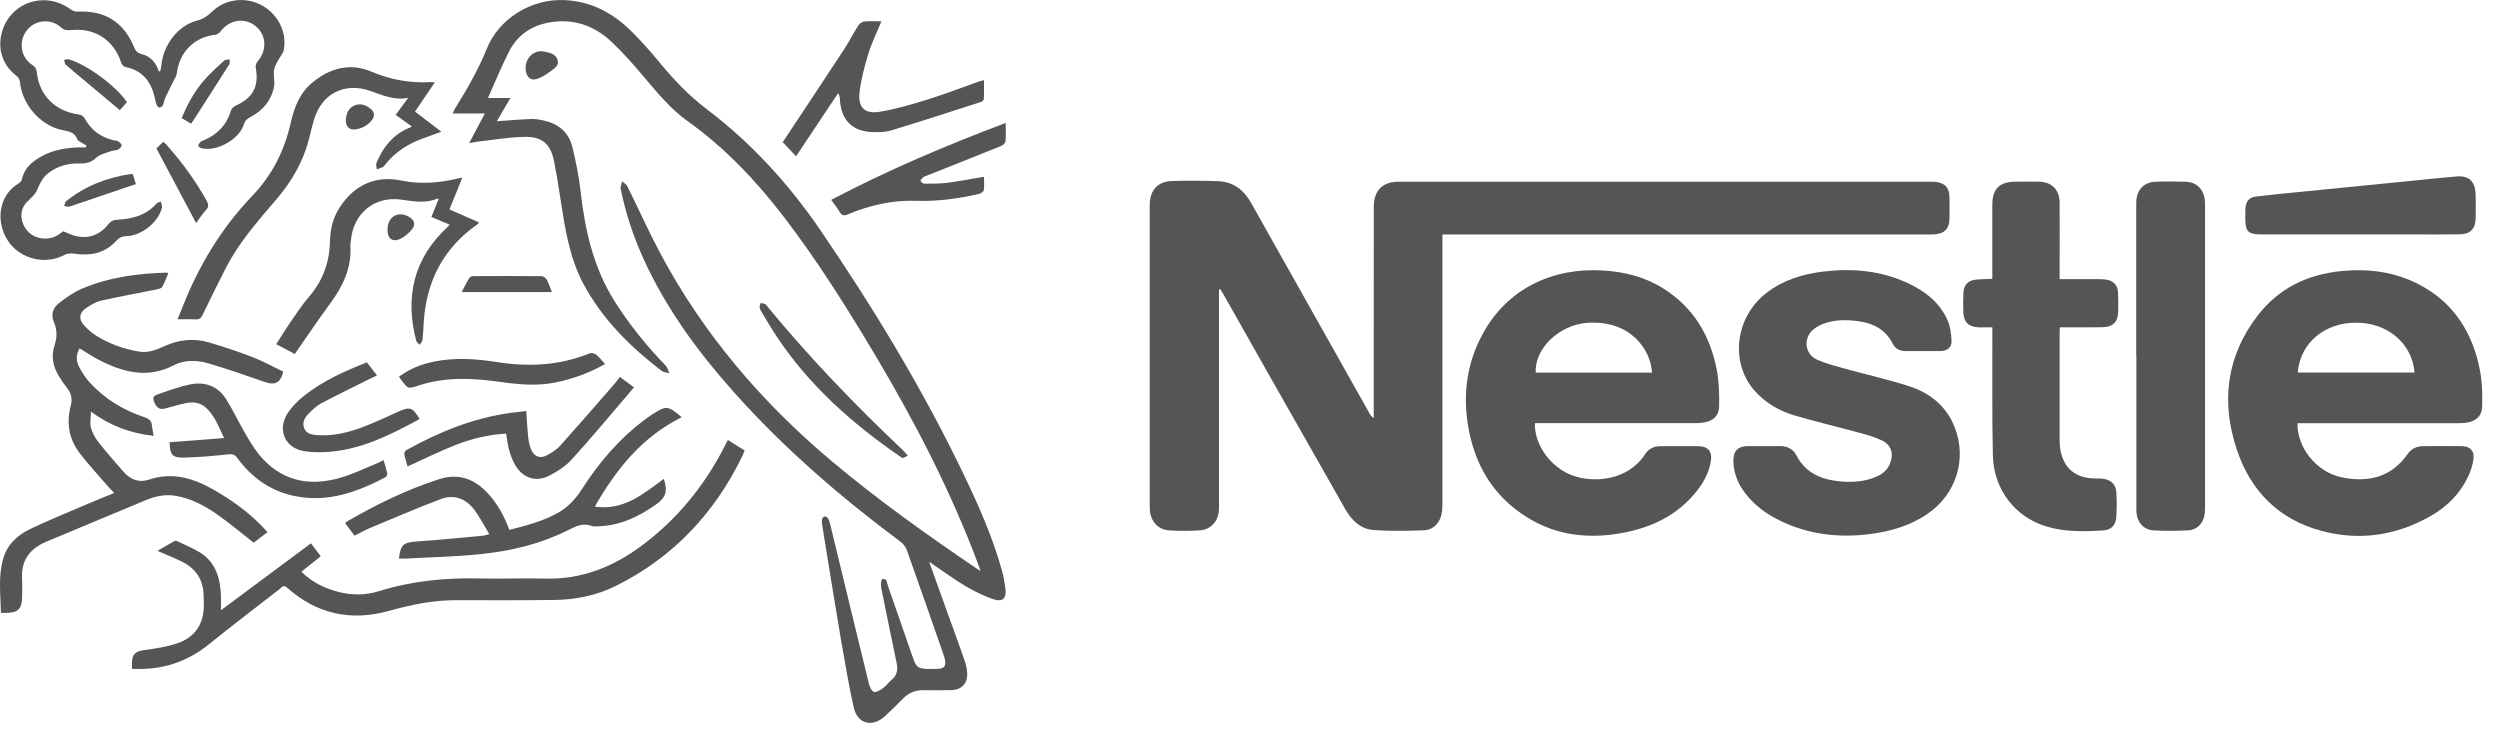
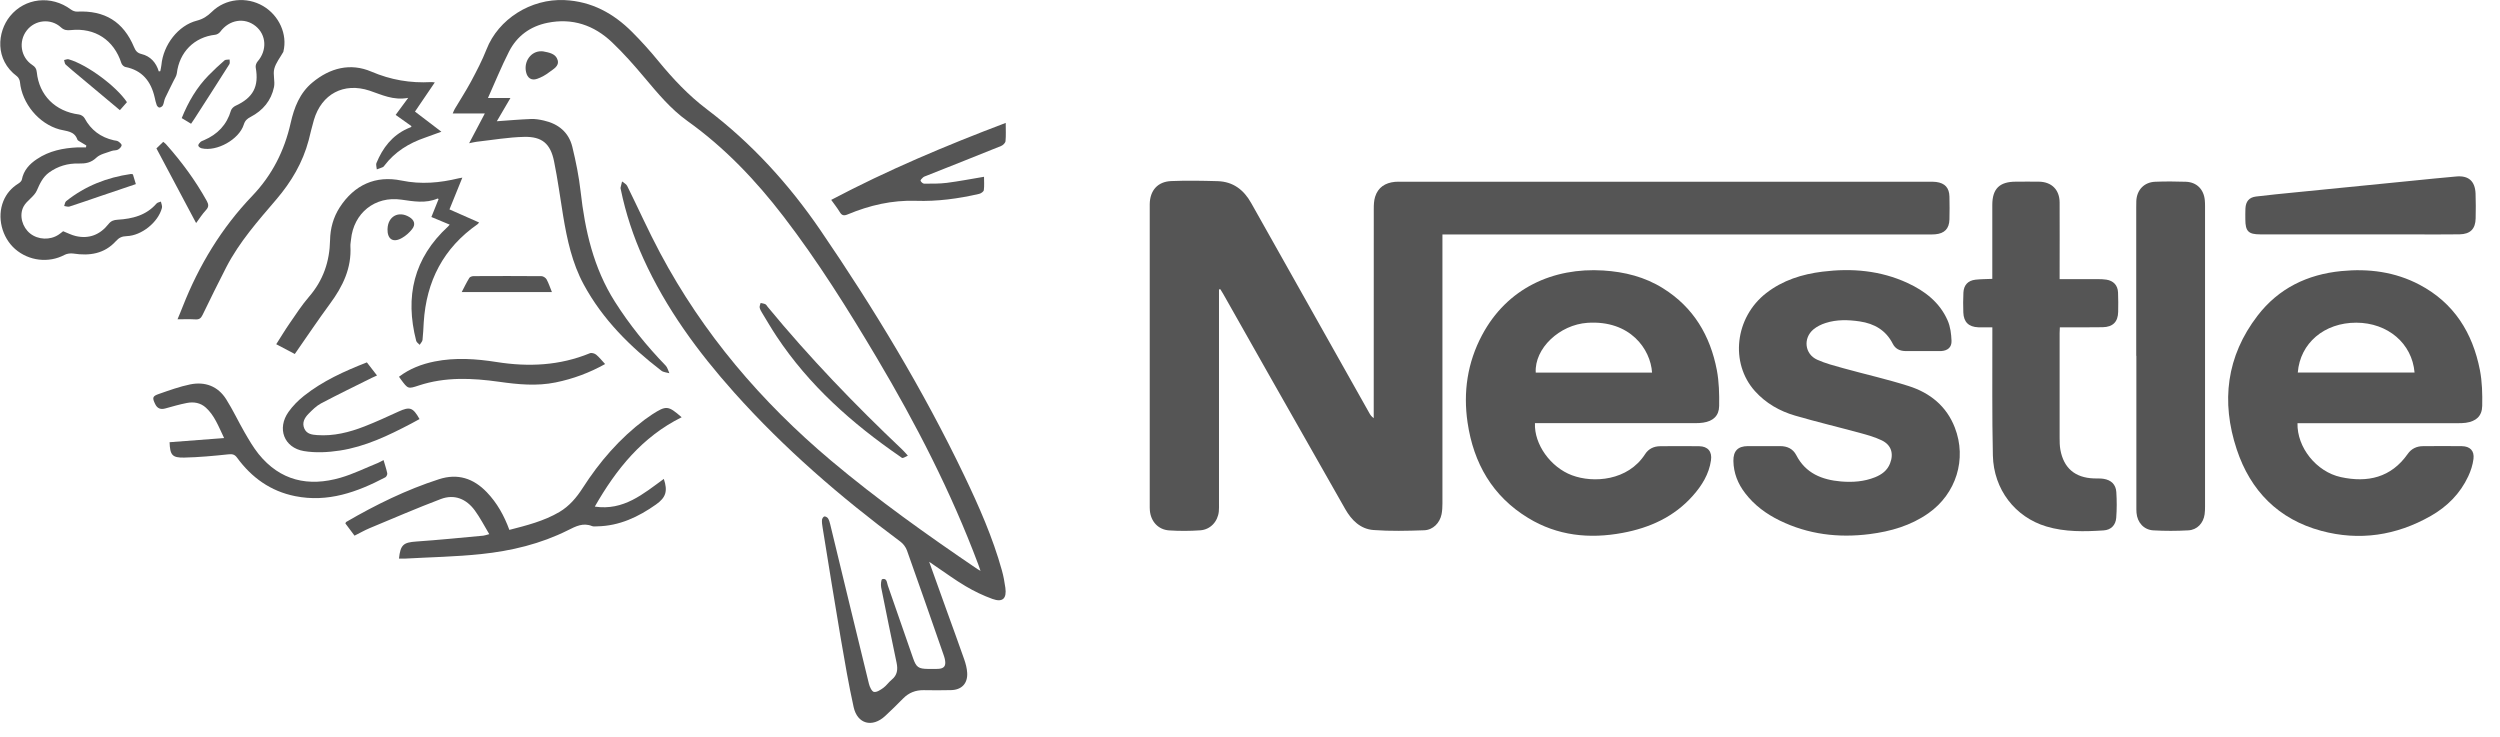
<svg xmlns="http://www.w3.org/2000/svg" width="112" height="33" viewBox="0 0 112 33" fill="none">
  <path d="M54.611 12.961V13.218C54.611 16.329 54.611 19.441 54.611 22.553C54.611 22.673 54.616 22.795 54.603 22.915C54.556 23.366 54.228 23.725 53.775 23.758C53.309 23.791 52.839 23.793 52.376 23.762C51.887 23.729 51.556 23.36 51.514 22.872C51.506 22.783 51.508 22.694 51.508 22.607C51.508 18.166 51.508 13.723 51.508 9.282C51.508 9.234 51.508 9.185 51.508 9.137C51.52 8.533 51.862 8.137 52.471 8.112C53.162 8.083 53.858 8.096 54.551 8.116C55.243 8.137 55.723 8.504 56.054 9.098C56.587 10.054 57.129 11.007 57.665 11.961C58.893 14.143 60.121 16.327 61.348 18.509C61.394 18.59 61.444 18.667 61.543 18.733V18.458C61.543 15.427 61.543 12.396 61.545 9.365C61.545 9.181 61.551 8.988 61.605 8.816C61.737 8.392 62.06 8.189 62.491 8.147C62.595 8.137 62.7 8.141 62.806 8.141C70.671 8.141 78.538 8.141 86.403 8.141C86.515 8.141 86.631 8.137 86.741 8.152C87.134 8.203 87.327 8.415 87.335 8.812C87.343 9.15 87.343 9.489 87.335 9.829C87.325 10.245 87.114 10.462 86.695 10.497C86.592 10.506 86.486 10.504 86.381 10.504C79.24 10.504 72.102 10.504 64.961 10.504C64.858 10.504 64.754 10.504 64.621 10.504V10.804C64.621 14.721 64.621 18.64 64.621 22.557C64.621 22.716 64.613 22.88 64.582 23.037C64.504 23.427 64.201 23.741 63.804 23.756C63.048 23.783 62.286 23.801 61.533 23.745C60.947 23.702 60.549 23.304 60.264 22.803C59.123 20.793 57.98 18.785 56.839 16.774C56.156 15.57 55.475 14.363 54.794 13.158C54.754 13.089 54.711 13.023 54.669 12.955C54.649 12.959 54.63 12.963 54.609 12.967L54.611 12.961Z" fill="#555555" />
  <path d="M102.928 18.959C102.899 20.036 103.767 21.135 104.872 21.375C106.067 21.634 107.119 21.4 107.866 20.336C108.032 20.1 108.266 19.99 108.549 19.988C109.131 19.984 109.711 19.98 110.292 19.988C110.657 19.994 110.858 20.195 110.812 20.559C110.779 20.825 110.692 21.094 110.578 21.338C110.216 22.114 109.63 22.7 108.893 23.118C107.35 23.994 105.7 24.243 103.99 23.781C102.077 23.265 100.821 21.99 100.206 20.133C99.496 17.994 99.744 15.957 101.14 14.141C102.077 12.92 103.367 12.293 104.893 12.144C106.115 12.024 107.297 12.177 108.392 12.754C109.938 13.568 110.773 14.908 111.1 16.58C111.201 17.104 111.214 17.653 111.203 18.187C111.193 18.644 110.93 18.874 110.47 18.941C110.352 18.957 110.23 18.959 110.108 18.959C107.816 18.959 105.527 18.959 103.235 18.959C103.139 18.959 103.044 18.959 102.928 18.959ZM102.941 16.688H108.172C108.061 15.384 106.972 14.46 105.562 14.456C104.129 14.454 103.046 15.371 102.941 16.688Z" fill="#555555" />
  <path d="M68.766 18.959C68.725 19.905 69.466 20.934 70.424 21.292C71.385 21.652 72.931 21.543 73.7 20.346C73.855 20.104 74.095 19.992 74.379 19.99C74.958 19.986 75.54 19.982 76.12 19.99C76.511 19.996 76.71 20.228 76.652 20.623C76.563 21.244 76.242 21.756 75.836 22.213C74.998 23.157 73.906 23.648 72.689 23.874C71.205 24.151 69.774 24.004 68.464 23.207C66.861 22.232 66.016 20.752 65.747 18.93C65.546 17.563 65.741 16.244 66.395 15.015C67.515 12.907 69.579 11.978 71.826 12.118C72.78 12.178 73.689 12.404 74.507 12.918C75.869 13.768 76.619 15.037 76.915 16.582C77.014 17.106 77.026 17.654 77.018 18.189C77.012 18.63 76.745 18.868 76.304 18.934C76.186 18.953 76.064 18.957 75.942 18.957C73.644 18.957 71.344 18.957 69.045 18.957H68.762L68.766 18.959ZM68.801 16.692H74.012C73.946 15.644 73.033 14.336 71.122 14.462C69.867 14.545 68.739 15.611 68.801 16.692Z" fill="#555555" />
  <path d="M86.151 15.727C85.884 15.727 85.619 15.731 85.352 15.727C85.11 15.721 84.911 15.628 84.797 15.402C84.489 14.795 83.971 14.497 83.319 14.4C82.803 14.323 82.286 14.309 81.787 14.47C81.592 14.532 81.393 14.63 81.238 14.76C80.77 15.158 80.851 15.862 81.408 16.114C81.778 16.282 82.182 16.385 82.576 16.495C83.553 16.766 84.546 16.988 85.511 17.296C86.464 17.599 87.205 18.195 87.577 19.158C88.122 20.563 87.638 22.118 86.395 22.992C85.604 23.549 84.702 23.808 83.758 23.928C82.358 24.106 81.006 23.942 79.729 23.319C79.128 23.025 78.598 22.636 78.186 22.099C77.857 21.673 77.665 21.193 77.656 20.65C77.65 20.203 77.857 19.99 78.298 19.986C78.783 19.982 79.267 19.986 79.752 19.986C80.064 19.986 80.323 20.102 80.472 20.389C80.892 21.207 81.625 21.497 82.478 21.57C82.996 21.613 83.511 21.578 84.002 21.381C84.302 21.261 84.553 21.077 84.675 20.76C84.849 20.313 84.725 19.926 84.292 19.723C83.996 19.582 83.675 19.491 83.358 19.404C82.379 19.137 81.391 18.903 80.418 18.619C79.729 18.418 79.112 18.067 78.623 17.524C77.491 16.263 77.725 14.22 79.126 13.131C79.868 12.555 80.731 12.284 81.648 12.17C82.961 12.007 84.242 12.116 85.457 12.677C86.238 13.038 86.9 13.547 87.254 14.357C87.377 14.634 87.416 14.959 87.428 15.265C87.441 15.563 87.252 15.713 86.952 15.729C86.936 15.729 86.919 15.729 86.905 15.729C86.654 15.729 86.403 15.729 86.155 15.729C86.155 15.729 86.155 15.727 86.155 15.725L86.151 15.727Z" fill="#555555" />
  <path d="M92.275 12.505C92.867 12.505 93.424 12.505 93.981 12.505C94.11 12.505 94.24 12.509 94.366 12.528C94.683 12.578 94.874 12.781 94.888 13.1C94.903 13.389 94.898 13.679 94.894 13.969C94.886 14.418 94.658 14.65 94.201 14.659C93.652 14.669 93.103 14.663 92.555 14.663C92.468 14.663 92.381 14.663 92.281 14.663C92.277 14.764 92.271 14.843 92.271 14.921C92.271 16.485 92.271 18.048 92.271 19.613C92.271 19.789 92.273 19.969 92.304 20.143C92.451 20.969 92.963 21.404 93.803 21.433C93.948 21.439 94.095 21.428 94.238 21.451C94.575 21.503 94.789 21.702 94.811 22.041C94.836 22.426 94.836 22.816 94.807 23.199C94.782 23.528 94.571 23.741 94.244 23.762C93.383 23.818 92.517 23.838 91.677 23.586C90.279 23.168 89.317 21.927 89.281 20.41C89.24 18.621 89.261 16.832 89.257 15.043C89.257 14.925 89.257 14.806 89.257 14.663C89.027 14.663 88.828 14.669 88.627 14.663C88.197 14.646 87.973 14.429 87.957 14.002C87.946 13.704 87.946 13.406 87.961 13.108C87.977 12.772 88.164 12.569 88.499 12.53C88.737 12.503 88.979 12.505 89.255 12.493V12.203C89.255 11.195 89.255 10.189 89.255 9.18C89.255 8.456 89.58 8.139 90.308 8.139C90.656 8.139 91.002 8.133 91.35 8.139C91.915 8.149 92.269 8.503 92.271 9.071C92.277 10.118 92.271 11.166 92.271 12.213C92.271 12.3 92.271 12.387 92.271 12.507L92.275 12.505Z" fill="#555555" />
  <path d="M95.703 15.942C95.703 13.725 95.703 11.507 95.703 9.292C95.703 9.195 95.703 9.098 95.707 9.002C95.73 8.51 96.055 8.164 96.548 8.143C97.007 8.124 97.467 8.127 97.927 8.143C98.413 8.16 98.73 8.483 98.775 8.967C98.784 9.056 98.786 9.145 98.786 9.232C98.786 13.714 98.786 18.197 98.786 22.679C98.786 22.799 98.784 22.921 98.767 23.041C98.711 23.437 98.434 23.739 98.036 23.76C97.515 23.789 96.989 23.791 96.467 23.76C96.041 23.735 95.751 23.404 95.716 22.977C95.707 22.873 95.709 22.768 95.709 22.662C95.709 20.42 95.709 18.18 95.709 15.938L95.703 15.942Z" fill="#555555" />
  <path d="M105.665 10.5C104.197 10.5 102.73 10.5 101.262 10.5C100.728 10.5 100.593 10.363 100.591 9.827C100.591 9.665 100.587 9.504 100.595 9.344C100.61 9.026 100.757 8.843 101.071 8.804C101.663 8.73 102.257 8.676 102.85 8.616C104.574 8.444 106.299 8.274 108.023 8.102C108.696 8.036 109.371 7.963 110.044 7.906C110.593 7.858 110.88 8.113 110.905 8.667C110.92 9.038 110.916 9.409 110.909 9.779C110.901 10.255 110.671 10.489 110.189 10.498C109.52 10.508 108.849 10.502 108.181 10.502C107.342 10.502 106.504 10.502 105.665 10.502V10.5Z" fill="#555555" />
  <path d="M21.015 6.421C21.26 5.957 21.48 5.537 21.72 5.084H20.281C20.319 4.996 20.342 4.936 20.373 4.882C20.618 4.469 20.88 4.065 21.107 3.643C21.356 3.176 21.603 2.703 21.796 2.212C22.325 0.854 23.782 -0.066 25.29 0.004C26.506 0.06 27.484 0.598 28.319 1.433C28.732 1.846 29.124 2.283 29.494 2.734C30.145 3.527 30.838 4.267 31.662 4.891C33.668 6.408 35.34 8.245 36.755 10.314C39.156 13.83 41.358 17.465 43.2 21.309C43.859 22.687 44.477 24.082 44.887 25.561C44.957 25.812 45.004 26.073 45.04 26.331C45.107 26.815 44.919 26.997 44.463 26.833C44.048 26.683 43.642 26.488 43.263 26.263C42.789 25.985 42.347 25.655 41.889 25.348C41.822 25.301 41.752 25.254 41.627 25.168C41.903 25.936 42.154 26.64 42.408 27.343C42.67 28.074 42.94 28.801 43.195 29.535C43.263 29.73 43.319 29.939 43.33 30.145C43.357 30.619 43.083 30.906 42.61 30.917C42.199 30.928 41.788 30.926 41.378 30.919C41.017 30.915 40.714 31.034 40.46 31.292C40.197 31.561 39.928 31.823 39.652 32.079C39.078 32.609 38.411 32.438 38.243 31.678C38.019 30.663 37.844 29.64 37.669 28.617C37.386 26.957 37.121 25.292 36.852 23.629C36.834 23.517 36.816 23.402 36.825 23.29C36.83 23.234 36.881 23.151 36.928 23.138C36.975 23.126 37.063 23.174 37.094 23.221C37.144 23.299 37.171 23.396 37.193 23.488C37.77 25.871 38.344 28.254 38.928 30.634C38.961 30.773 39.058 30.98 39.154 30.998C39.28 31.02 39.448 30.906 39.574 30.816C39.713 30.715 39.814 30.56 39.949 30.45C40.202 30.246 40.229 29.99 40.168 29.696C39.933 28.57 39.699 27.441 39.475 26.31C39.453 26.192 39.475 25.96 39.522 25.947C39.737 25.886 39.729 26.102 39.773 26.227C40.155 27.313 40.53 28.402 40.907 29.49C41.048 29.894 41.147 29.963 41.578 29.968C41.726 29.968 41.876 29.972 42.024 29.966C42.293 29.952 42.383 29.842 42.338 29.575C42.32 29.465 42.28 29.358 42.242 29.25C41.708 27.717 41.176 26.185 40.631 24.657C40.579 24.513 40.469 24.365 40.348 24.273C37.655 22.269 35.124 20.086 32.885 17.577C31.267 15.764 29.838 13.819 28.828 11.593C28.375 10.597 28.034 9.562 27.812 8.49C27.807 8.465 27.796 8.436 27.8 8.411C27.82 8.317 27.845 8.223 27.868 8.129C27.946 8.194 28.054 8.243 28.096 8.326C28.592 9.327 29.048 10.348 29.573 11.333C31.496 14.943 34.099 17.997 37.222 20.627C39.311 22.386 41.533 23.963 43.79 25.496C43.819 25.516 43.85 25.532 43.927 25.574C43.882 25.449 43.855 25.363 43.824 25.28C42.612 22.049 41.041 18.995 39.282 16.034C37.987 13.855 36.645 11.707 35.099 9.695C33.859 8.079 32.465 6.612 30.8 5.423C30.044 4.882 29.463 4.175 28.871 3.473C28.411 2.925 27.935 2.384 27.417 1.893C26.611 1.126 25.642 0.796 24.527 1.022C23.753 1.179 23.158 1.613 22.803 2.313C22.462 2.983 22.177 3.686 21.861 4.39H22.868C22.642 4.779 22.444 5.113 22.258 5.432C22.774 5.396 23.281 5.351 23.793 5.331C23.981 5.324 24.177 5.357 24.363 5.4C25.014 5.546 25.48 5.925 25.64 6.578C25.801 7.238 25.936 7.909 26.012 8.582C26.207 10.325 26.589 12.002 27.544 13.512C28.202 14.55 28.969 15.497 29.822 16.379C29.905 16.465 29.934 16.606 29.988 16.72C29.867 16.684 29.723 16.68 29.631 16.608C28.233 15.536 26.997 14.31 26.149 12.742C25.631 11.784 25.406 10.734 25.229 9.672C25.094 8.856 24.987 8.03 24.82 7.22C24.661 6.439 24.284 6.114 23.485 6.132C22.774 6.147 22.065 6.271 21.354 6.351C21.253 6.363 21.154 6.39 21.008 6.419L21.015 6.421Z" fill="#555555" />
-   <path d="M7.544 12.233C7.452 12.448 7.378 12.664 7.266 12.857C7.228 12.924 7.093 12.949 6.999 12.969C6.171 13.137 5.339 13.285 4.515 13.474C4.277 13.528 4.049 13.671 3.842 13.813C3.553 14.015 3.517 14.293 3.748 14.555C3.918 14.748 4.125 14.923 4.342 15.058C4.919 15.415 5.552 15.637 6.223 15.751C6.645 15.823 7.017 15.664 7.383 15.5C8.022 15.215 8.682 15.141 9.351 15.338C10.01 15.534 10.666 15.747 11.307 15.996C11.785 16.18 12.236 16.431 12.694 16.651C12.555 17.167 12.319 17.273 11.857 17.111C11.018 16.817 10.179 16.526 9.326 16.276C8.817 16.128 8.267 16.115 7.784 16.364C6.598 16.977 5.498 16.678 4.412 16.113C4.127 15.964 3.86 15.783 3.568 15.608C3.411 15.861 3.396 16.146 3.532 16.409C3.665 16.669 3.829 16.927 4.026 17.142C4.701 17.876 5.534 18.383 6.479 18.695C6.681 18.763 6.786 18.852 6.806 19.059C6.82 19.205 6.853 19.348 6.885 19.526C5.868 19.413 4.962 19.095 4.075 18.442C4.069 18.727 4.019 18.953 4.073 19.153C4.134 19.382 4.255 19.611 4.401 19.797C4.762 20.257 5.152 20.695 5.536 21.137C5.839 21.487 6.23 21.637 6.667 21.489C7.731 21.13 8.675 21.424 9.593 21.953C10.345 22.386 11.052 22.882 11.666 23.502C11.77 23.605 11.866 23.715 11.98 23.84C11.747 24.02 11.534 24.181 11.366 24.312C10.791 23.865 10.257 23.414 9.687 23.017C9.135 22.633 8.536 22.321 7.856 22.211C7.401 22.137 6.968 22.227 6.55 22.4C5.058 23.017 3.571 23.643 2.081 24.265C1.34 24.574 0.941 25.101 0.988 25.929C1.004 26.19 0.992 26.454 0.992 26.715C0.992 27.282 0.808 27.462 0.232 27.457C0.18 27.457 0.129 27.457 0.043 27.457C0.025 26.636 -0.087 25.828 0.142 25.032C0.328 24.381 0.795 23.959 1.381 23.686C2.17 23.313 2.978 22.981 3.779 22.638C4.212 22.451 4.648 22.279 5.114 22.086C4.998 21.96 4.894 21.857 4.8 21.747C4.39 21.271 3.961 20.809 3.577 20.311C3.09 19.678 2.965 18.949 3.169 18.177C3.247 17.881 3.203 17.632 3.012 17.394C2.886 17.237 2.776 17.069 2.669 16.9C2.381 16.451 2.269 15.98 2.449 15.455C2.563 15.116 2.563 14.775 2.415 14.434C2.276 14.118 2.359 13.804 2.615 13.602C2.94 13.344 3.29 13.097 3.667 12.935C4.872 12.421 6.151 12.249 7.452 12.215C7.475 12.215 7.5 12.224 7.547 12.235L7.544 12.233Z" fill="#555555" />
  <path d="M3.858 6.511C3.759 6.453 3.661 6.397 3.564 6.336C3.528 6.314 3.477 6.287 3.466 6.253C3.333 5.865 2.981 5.883 2.671 5.8C1.733 5.544 0.986 4.631 0.894 3.675C0.885 3.585 0.831 3.473 0.762 3.419C-0.244 2.674 -0.122 1.431 0.448 0.727C1.116 -0.097 2.296 -0.227 3.174 0.424C3.25 0.48 3.36 0.525 3.452 0.52C4.693 0.46 5.528 0.971 6.006 2.113C6.075 2.277 6.149 2.374 6.34 2.421C6.735 2.517 6.993 2.798 7.114 3.199C7.136 3.195 7.159 3.193 7.181 3.188C7.197 3.096 7.222 3.006 7.231 2.914C7.314 2.01 7.982 1.139 8.817 0.926C9.095 0.854 9.288 0.727 9.486 0.534C10.096 -0.068 11.045 -0.164 11.788 0.271C12.506 0.693 12.885 1.541 12.697 2.304C12.697 2.313 12.697 2.322 12.69 2.329C12.551 2.578 12.358 2.813 12.288 3.08C12.221 3.338 12.329 3.637 12.275 3.902C12.149 4.507 11.777 4.952 11.229 5.237C11.074 5.317 10.978 5.4 10.922 5.58C10.713 6.249 9.708 6.805 9.032 6.644C8.974 6.63 8.893 6.574 8.884 6.525C8.875 6.478 8.934 6.406 8.979 6.363C9.021 6.323 9.084 6.305 9.14 6.28C9.746 6.02 10.159 5.593 10.347 4.952C10.372 4.869 10.464 4.781 10.545 4.743C11.344 4.377 11.608 3.879 11.456 3.022C11.44 2.939 11.483 2.82 11.541 2.753C11.972 2.259 11.938 1.561 11.451 1.169C10.953 0.767 10.271 0.879 9.867 1.424C9.818 1.489 9.724 1.548 9.643 1.557C8.703 1.66 8.034 2.335 7.922 3.285C7.908 3.401 7.83 3.513 7.776 3.623C7.653 3.879 7.518 4.133 7.399 4.391C7.352 4.492 7.347 4.613 7.3 4.714C7.276 4.765 7.202 4.815 7.145 4.819C7.107 4.824 7.04 4.759 7.022 4.712C6.979 4.599 6.955 4.478 6.928 4.359C6.764 3.644 6.371 3.148 5.615 3C5.546 2.986 5.46 2.899 5.438 2.829C5.104 1.792 4.26 1.234 3.172 1.348C3.001 1.366 2.871 1.355 2.73 1.225C2.276 0.81 1.565 0.886 1.197 1.366C0.818 1.857 0.926 2.569 1.446 2.91C1.576 2.995 1.632 3.076 1.648 3.233C1.753 4.274 2.48 4.992 3.537 5.129C3.627 5.14 3.744 5.214 3.786 5.291C4.074 5.827 4.511 6.152 5.099 6.285C5.166 6.3 5.245 6.3 5.301 6.338C5.366 6.381 5.458 6.464 5.449 6.513C5.436 6.585 5.355 6.666 5.283 6.704C5.202 6.747 5.092 6.729 5.003 6.762C4.767 6.852 4.489 6.902 4.318 7.063C4.076 7.294 3.834 7.332 3.526 7.326C3.044 7.312 2.593 7.442 2.196 7.73C1.917 7.934 1.787 8.221 1.65 8.535C1.531 8.809 1.199 8.984 1.056 9.253C0.842 9.657 1.006 10.187 1.35 10.46C1.706 10.745 2.243 10.768 2.626 10.512C2.698 10.465 2.765 10.409 2.828 10.359C3.023 10.436 3.203 10.53 3.394 10.575C3.991 10.714 4.482 10.514 4.857 10.043C4.973 9.895 5.092 9.854 5.272 9.843C5.932 9.803 6.551 9.65 7.011 9.119C7.053 9.069 7.141 9.06 7.208 9.031C7.226 9.125 7.278 9.228 7.255 9.314C7.089 9.955 6.344 10.559 5.671 10.579C5.46 10.586 5.33 10.649 5.189 10.806C4.675 11.371 4.013 11.47 3.291 11.36C3.158 11.34 2.997 11.36 2.882 11.423C2.184 11.793 1.294 11.694 0.679 11.158C0.08 10.633 -0.143 9.729 0.151 9.009C0.288 8.674 0.513 8.416 0.82 8.225C0.887 8.185 0.966 8.113 0.979 8.046C1.06 7.626 1.323 7.346 1.659 7.124C2.207 6.758 2.828 6.632 3.475 6.603C3.6 6.599 3.726 6.603 3.851 6.603C3.856 6.576 3.86 6.549 3.867 6.525L3.858 6.511Z" fill="#555555" />
-   <path d="M5.911 29.964C5.911 29.856 5.908 29.771 5.911 29.683C5.924 29.295 6.075 29.179 6.454 29.125C6.952 29.055 7.459 28.986 7.932 28.824C8.754 28.546 9.151 27.931 9.131 27.056C9.126 26.863 9.131 26.67 9.108 26.479C9.041 25.86 8.698 25.431 8.152 25.162C7.809 24.992 7.45 24.852 7.055 24.68C7.318 24.525 7.567 24.377 7.82 24.238C7.856 24.218 7.923 24.233 7.966 24.256C8.303 24.419 8.655 24.561 8.971 24.758C9.66 25.194 9.862 25.889 9.898 26.654C9.907 26.863 9.898 27.072 9.898 27.339C11.26 26.327 12.586 25.342 13.932 24.341C14.083 24.541 14.222 24.727 14.37 24.922C14.078 25.153 13.8 25.375 13.502 25.613C13.98 26.084 14.536 26.354 15.151 26.515C15.757 26.672 16.372 26.672 16.964 26.488C18.443 26.026 19.953 25.876 21.492 25.914C22.47 25.939 23.451 25.894 24.429 25.921C26.092 25.965 27.517 25.378 28.818 24.393C30.351 23.233 31.535 21.785 32.417 20.084C32.478 19.97 32.536 19.853 32.608 19.712C32.861 19.871 33.104 20.022 33.36 20.181C33.321 20.275 33.29 20.363 33.25 20.446C32.009 22.992 30.169 24.958 27.62 26.235C26.736 26.679 25.789 26.867 24.808 26.879C23.357 26.897 21.905 26.892 20.453 26.888C19.419 26.883 18.422 27.09 17.435 27.366C15.721 27.844 14.186 27.512 12.853 26.32C12.701 26.185 12.636 26.306 12.55 26.372C11.487 27.197 10.416 28.012 9.368 28.858C8.361 29.672 7.228 30.036 5.906 29.962L5.911 29.964Z" fill="#555555" />
  <path d="M17.874 25.025C17.939 24.399 18.078 24.3 18.652 24.26C19.653 24.191 20.651 24.09 21.652 23.998C21.72 23.991 21.785 23.964 21.919 23.93C21.695 23.555 21.509 23.192 21.271 22.867C20.892 22.351 20.36 22.126 19.749 22.357C18.675 22.764 17.618 23.221 16.556 23.663C16.332 23.758 16.121 23.879 15.883 23.998C15.744 23.811 15.61 23.632 15.473 23.45C15.488 23.423 15.493 23.392 15.513 23.381C16.837 22.611 18.206 21.94 19.666 21.469C20.506 21.197 21.21 21.428 21.809 22.052C22.269 22.532 22.586 23.1 22.819 23.739C23.598 23.538 24.367 23.345 25.058 22.939C25.507 22.674 25.832 22.288 26.108 21.857C26.86 20.686 27.758 19.647 28.875 18.805C28.987 18.722 29.102 18.642 29.218 18.565C29.853 18.159 29.932 18.166 30.538 18.693C28.776 19.566 27.612 21.009 26.647 22.696C27.937 22.889 28.819 22.124 29.739 21.455C29.921 22.003 29.835 22.285 29.391 22.6C28.601 23.158 27.751 23.562 26.757 23.58C26.678 23.58 26.591 23.596 26.523 23.569C26.122 23.405 25.797 23.578 25.447 23.753C24.221 24.368 22.902 24.682 21.551 24.823C20.423 24.942 19.285 24.962 18.152 25.025C18.067 25.03 17.979 25.025 17.876 25.025H17.874Z" fill="#555555" />
  <path d="M19.48 3.691C19.17 4.149 18.887 4.566 18.591 4.999C18.984 5.298 19.363 5.589 19.774 5.901C19.507 5.998 19.273 6.085 19.038 6.168C18.32 6.415 17.696 6.797 17.229 7.409C17.209 7.436 17.186 7.472 17.157 7.485C17.068 7.524 16.973 7.555 16.881 7.589C16.875 7.492 16.832 7.38 16.866 7.301C17.144 6.628 17.564 6.074 18.248 5.764C18.304 5.74 18.36 5.715 18.416 5.69C18.421 5.69 18.423 5.679 18.434 5.652C18.205 5.488 17.972 5.325 17.725 5.147C17.902 4.907 18.071 4.681 18.288 4.384C17.615 4.51 17.097 4.241 16.556 4.061C15.403 3.68 14.406 4.209 14.063 5.374C13.973 5.675 13.906 5.982 13.828 6.285C13.563 7.283 13.051 8.147 12.385 8.928C11.563 9.891 10.72 10.84 10.134 11.977C9.771 12.682 9.421 13.396 9.075 14.109C9.005 14.255 8.927 14.318 8.761 14.309C8.503 14.293 8.243 14.304 7.953 14.304C8.036 14.102 8.115 13.921 8.186 13.734C8.913 11.888 9.923 10.214 11.301 8.776C12.19 7.847 12.742 6.756 13.022 5.509C13.177 4.822 13.426 4.167 13.996 3.696C14.786 3.04 15.699 2.807 16.637 3.209C17.51 3.581 18.383 3.729 19.311 3.678C19.352 3.675 19.394 3.684 19.484 3.693L19.48 3.691Z" fill="#555555" />
  <path d="M20.145 10.063C19.863 9.944 19.607 9.839 19.326 9.722C19.439 9.446 19.544 9.181 19.649 8.919C19.629 8.908 19.611 8.89 19.605 8.894C19.068 9.123 18.528 9.022 17.98 8.944C16.798 8.773 15.839 9.545 15.725 10.736C15.716 10.833 15.694 10.929 15.698 11.024C15.757 12.013 15.355 12.834 14.785 13.606C14.246 14.338 13.742 15.092 13.207 15.859C12.936 15.715 12.671 15.576 12.375 15.421C12.584 15.094 12.772 14.78 12.979 14.481C13.257 14.08 13.524 13.665 13.842 13.297C14.48 12.561 14.769 11.717 14.787 10.754C14.796 10.234 14.933 9.733 15.22 9.289C15.875 8.279 16.831 7.849 17.989 8.089C18.871 8.27 19.703 8.192 20.549 7.988C20.59 7.979 20.632 7.972 20.713 7.958C20.518 8.441 20.334 8.896 20.136 9.381C20.574 9.574 21.009 9.767 21.462 9.967C21.436 9.998 21.42 10.027 21.398 10.043C19.863 11.111 19.098 12.599 18.983 14.445C18.967 14.708 18.958 14.97 18.929 15.229C18.92 15.305 18.844 15.374 18.801 15.448C18.747 15.39 18.665 15.338 18.646 15.271C18.133 13.288 18.534 11.558 20.076 10.144C20.094 10.126 20.11 10.106 20.145 10.066V10.063Z" fill="#555555" />
-   <path d="M35.666 7.005C35.414 6.736 35.219 6.529 35.066 6.368C35.989 4.974 36.895 3.617 37.788 2.253C38.028 1.887 38.226 1.496 38.461 1.128C38.515 1.045 38.641 0.971 38.74 0.962C38.98 0.938 39.222 0.956 39.489 0.956C39.283 1.454 39.056 1.907 38.91 2.385C38.735 2.957 38.576 3.543 38.508 4.135C38.432 4.811 38.735 5.116 39.404 5.008C40.149 4.889 40.88 4.667 41.603 4.443C42.343 4.214 43.068 3.929 43.802 3.671C43.882 3.642 43.965 3.621 44.082 3.588C44.082 3.884 44.089 4.153 44.078 4.422C44.078 4.472 44.013 4.546 43.961 4.564C42.617 4.997 41.271 5.432 39.92 5.845C39.682 5.917 39.417 5.921 39.166 5.919C38.203 5.915 37.678 5.403 37.627 4.443C37.622 4.362 37.615 4.279 37.546 4.176C36.926 5.104 36.309 6.036 35.663 7.003L35.666 7.005Z" fill="#555555" />
  <path d="M7.597 19.811C8.4 19.75 9.188 19.69 10.04 19.625C9.785 19.091 9.61 18.615 9.226 18.265C8.984 18.043 8.678 17.991 8.367 18.054C8.041 18.117 7.723 18.211 7.404 18.299C7.195 18.357 7.045 18.299 6.951 18.101C6.814 17.818 6.827 17.747 7.126 17.646C7.586 17.486 8.048 17.318 8.521 17.221C9.188 17.087 9.762 17.3 10.133 17.886C10.435 18.364 10.675 18.88 10.958 19.371C11.151 19.703 11.344 20.038 11.582 20.336C12.554 21.541 13.819 21.819 15.255 21.402C15.83 21.236 16.373 20.964 16.931 20.74C17.01 20.708 17.084 20.661 17.183 20.612C17.243 20.821 17.308 21.009 17.349 21.202C17.36 21.256 17.313 21.357 17.263 21.384C15.998 22.048 14.688 22.521 13.222 22.227C12.125 22.008 11.275 21.399 10.622 20.506C10.512 20.356 10.413 20.336 10.231 20.354C9.574 20.424 8.912 20.486 8.25 20.5C7.711 20.511 7.619 20.383 7.597 19.815V19.811Z" fill="#555555" />
-   <path d="M28.403 17.354C27.468 18.447 26.57 19.528 25.63 20.569C25.352 20.879 24.973 21.124 24.598 21.314C24.01 21.615 23.427 21.418 23.088 20.848C22.964 20.641 22.879 20.405 22.812 20.174C22.744 19.943 22.722 19.699 22.675 19.427C21.894 19.47 21.131 19.649 20.404 19.937C19.684 20.221 18.988 20.567 18.259 20.897C18.214 20.735 18.149 20.542 18.111 20.343C18.1 20.291 18.154 20.195 18.205 20.165C19.673 19.349 21.207 18.723 22.886 18.496C23.11 18.467 23.334 18.442 23.577 18.415C23.604 18.819 23.622 19.201 23.662 19.58C23.682 19.768 23.723 19.961 23.794 20.136C23.925 20.457 24.192 20.56 24.497 20.399C24.71 20.284 24.93 20.152 25.089 19.975C25.899 19.073 26.694 18.155 27.49 17.242C27.587 17.132 27.674 17.011 27.771 16.887C27.966 17.031 28.148 17.165 28.403 17.354Z" fill="#555555" />
  <path d="M45.056 5.501C45.056 5.82 45.072 6.074 45.047 6.325C45.038 6.403 44.935 6.507 44.849 6.54C43.741 6.989 42.628 7.427 41.517 7.869C41.461 7.891 41.398 7.909 41.353 7.947C41.304 7.988 41.23 8.068 41.241 8.098C41.266 8.156 41.344 8.228 41.401 8.228C41.739 8.228 42.083 8.234 42.417 8.192C42.962 8.122 43.503 8.017 44.084 7.92C44.084 8.127 44.102 8.326 44.075 8.519C44.066 8.584 43.947 8.668 43.867 8.685C42.935 8.901 41.989 9.029 41.035 8.997C39.962 8.961 38.955 9.197 37.977 9.605C37.804 9.677 37.714 9.655 37.62 9.498C37.512 9.318 37.38 9.154 37.238 8.955C39.756 7.626 42.361 6.527 45.056 5.506V5.501Z" fill="#555555" />
  <path d="M16.437 16.236C16.594 16.438 16.73 16.618 16.89 16.822C16.798 16.864 16.721 16.896 16.648 16.932C15.891 17.309 15.131 17.677 14.383 18.072C14.172 18.184 13.993 18.366 13.822 18.538C13.645 18.718 13.52 18.936 13.634 19.2C13.742 19.447 13.98 19.476 14.206 19.492C14.947 19.546 15.647 19.369 16.327 19.104C16.847 18.902 17.354 18.666 17.861 18.435C18.36 18.209 18.499 18.249 18.795 18.774C18.669 18.843 18.544 18.913 18.416 18.98C17.401 19.512 16.367 20.01 15.223 20.185C14.695 20.266 14.137 20.295 13.614 20.208C12.719 20.057 12.4 19.191 12.927 18.451C13.116 18.184 13.358 17.941 13.614 17.737C14.455 17.069 15.425 16.631 16.437 16.234V16.236Z" fill="#555555" />
  <path d="M27.111 16.308C26.41 16.7 25.675 16.974 24.892 17.133C24.046 17.306 23.202 17.223 22.363 17.104C21.149 16.934 19.946 16.878 18.761 17.27C18.279 17.43 18.279 17.427 17.965 17.006C17.938 16.97 17.915 16.934 17.875 16.878C18.353 16.516 18.892 16.31 19.468 16.195C20.399 16.009 21.333 16.074 22.257 16.22C23.684 16.445 25.076 16.38 26.426 15.825C26.5 15.794 26.639 15.832 26.707 15.888C26.848 16.003 26.96 16.151 27.111 16.312V16.308Z" fill="#555555" />
  <path d="M40.675 20.412C40.574 20.461 40.511 20.502 40.442 20.517C40.41 20.524 40.365 20.482 40.33 20.457C38.175 18.974 36.243 17.262 34.787 15.063C34.561 14.722 34.354 14.367 34.141 14.015C34.096 13.941 34.049 13.862 34.033 13.779C34.022 13.714 34.06 13.642 34.076 13.573C34.148 13.591 34.222 13.597 34.287 13.629C34.33 13.649 34.359 13.705 34.39 13.745C36.259 16.014 38.294 18.128 40.426 20.147C40.5 20.217 40.565 20.295 40.67 20.412H40.675Z" fill="#555555" />
  <path d="M8.785 9.992C8.195 8.883 7.609 7.781 7.008 6.648C7.082 6.577 7.192 6.469 7.313 6.354C7.356 6.39 7.4 6.419 7.432 6.455C8.13 7.238 8.751 8.078 9.261 8.998C9.346 9.152 9.364 9.265 9.229 9.41C9.059 9.592 8.926 9.805 8.785 9.994V9.992Z" fill="#555555" />
  <path d="M24.723 13.086H20.684C20.802 12.857 20.904 12.648 21.025 12.451C21.054 12.401 21.153 12.37 21.22 12.37C22.232 12.365 23.246 12.363 24.258 12.372C24.337 12.372 24.447 12.446 24.487 12.516C24.581 12.688 24.642 12.879 24.725 13.083L24.723 13.086Z" fill="#555555" />
  <path d="M8.56 5.544C8.419 5.459 8.286 5.378 8.141 5.291C8.435 4.564 8.814 3.915 9.352 3.368C9.579 3.137 9.815 2.917 10.057 2.706C10.106 2.663 10.209 2.679 10.286 2.666C10.286 2.735 10.308 2.823 10.277 2.874C9.761 3.691 9.236 4.505 8.713 5.318C8.666 5.39 8.616 5.459 8.56 5.544Z" fill="#555555" />
  <path d="M5.687 4.577C5.588 4.689 5.485 4.804 5.371 4.936C4.765 4.429 4.173 3.933 3.578 3.435C3.365 3.256 3.147 3.081 2.941 2.892C2.896 2.85 2.894 2.76 2.871 2.69C2.941 2.677 3.017 2.639 3.078 2.657C3.89 2.888 5.209 3.859 5.687 4.577Z" fill="#555555" />
  <path d="M5.954 7.811C5.994 7.947 6.037 8.087 6.086 8.248C5.532 8.434 4.989 8.618 4.448 8.802C4.004 8.953 3.559 9.11 3.113 9.253C3.043 9.276 2.956 9.238 2.875 9.229C2.904 9.155 2.909 9.056 2.963 9.013C3.813 8.333 4.791 7.95 5.864 7.795C5.888 7.79 5.913 7.804 5.954 7.811Z" fill="#555555" />
-   <path d="M24.249 2.297C24.276 2.297 24.301 2.297 24.328 2.301C24.595 2.353 24.9 2.4 24.983 2.694C25.061 2.968 24.785 3.096 24.608 3.233C24.447 3.358 24.258 3.464 24.065 3.531C23.807 3.623 23.625 3.495 23.567 3.226C23.459 2.741 23.796 2.288 24.251 2.297H24.249Z" fill="#555555" />
-   <path d="M15.495 5.362C15.517 5.089 15.607 4.842 15.876 4.727C16.141 4.615 16.39 4.698 16.603 4.873C16.781 5.019 16.801 5.201 16.662 5.378C16.473 5.62 16.213 5.762 15.908 5.798C15.639 5.829 15.482 5.654 15.493 5.36L15.495 5.362Z" fill="#555555" />
+   <path d="M24.249 2.297C24.276 2.297 24.301 2.297 24.328 2.301C24.595 2.353 24.9 2.4 24.983 2.694C25.061 2.968 24.785 3.096 24.608 3.233C24.447 3.358 24.258 3.464 24.065 3.531C23.807 3.623 23.625 3.495 23.567 3.226C23.459 2.741 23.796 2.288 24.251 2.297Z" fill="#555555" />
  <path d="M17.362 10.256C17.378 9.695 17.853 9.432 18.336 9.722C18.567 9.859 18.628 10.059 18.459 10.269C18.338 10.422 18.181 10.563 18.01 10.66C17.611 10.891 17.349 10.718 17.36 10.256H17.362Z" fill="#555555" />
</svg>